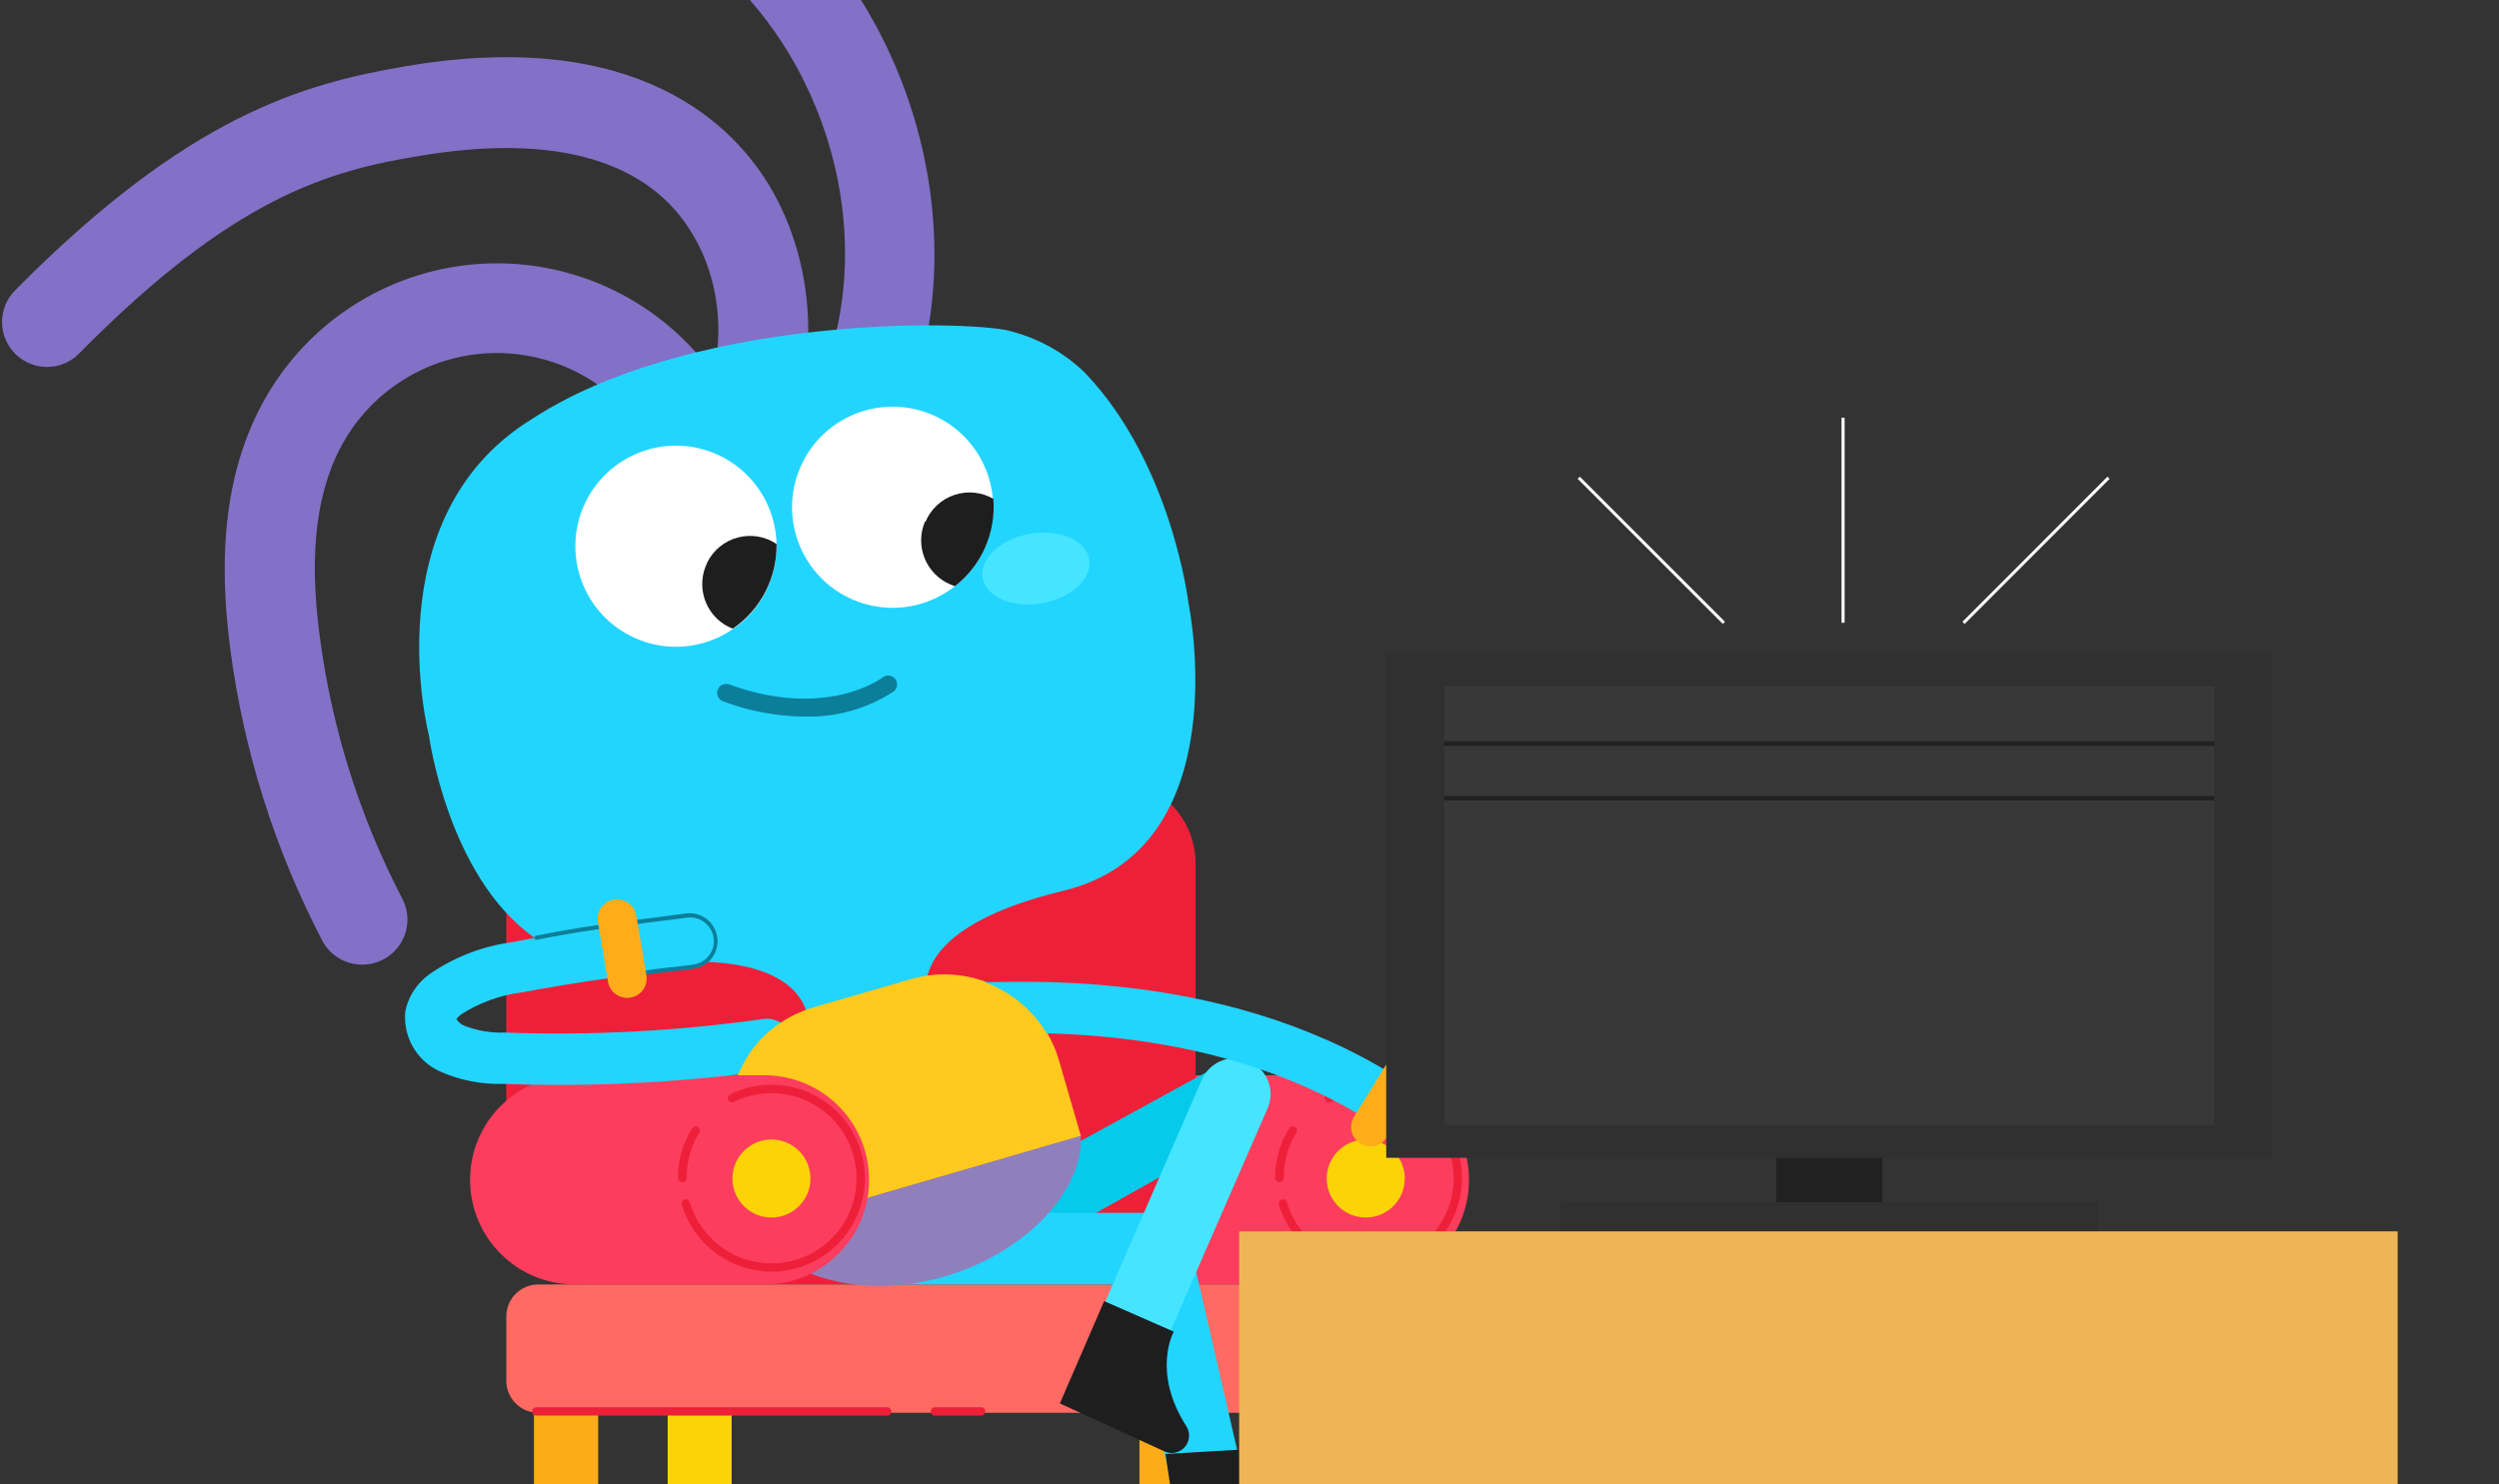
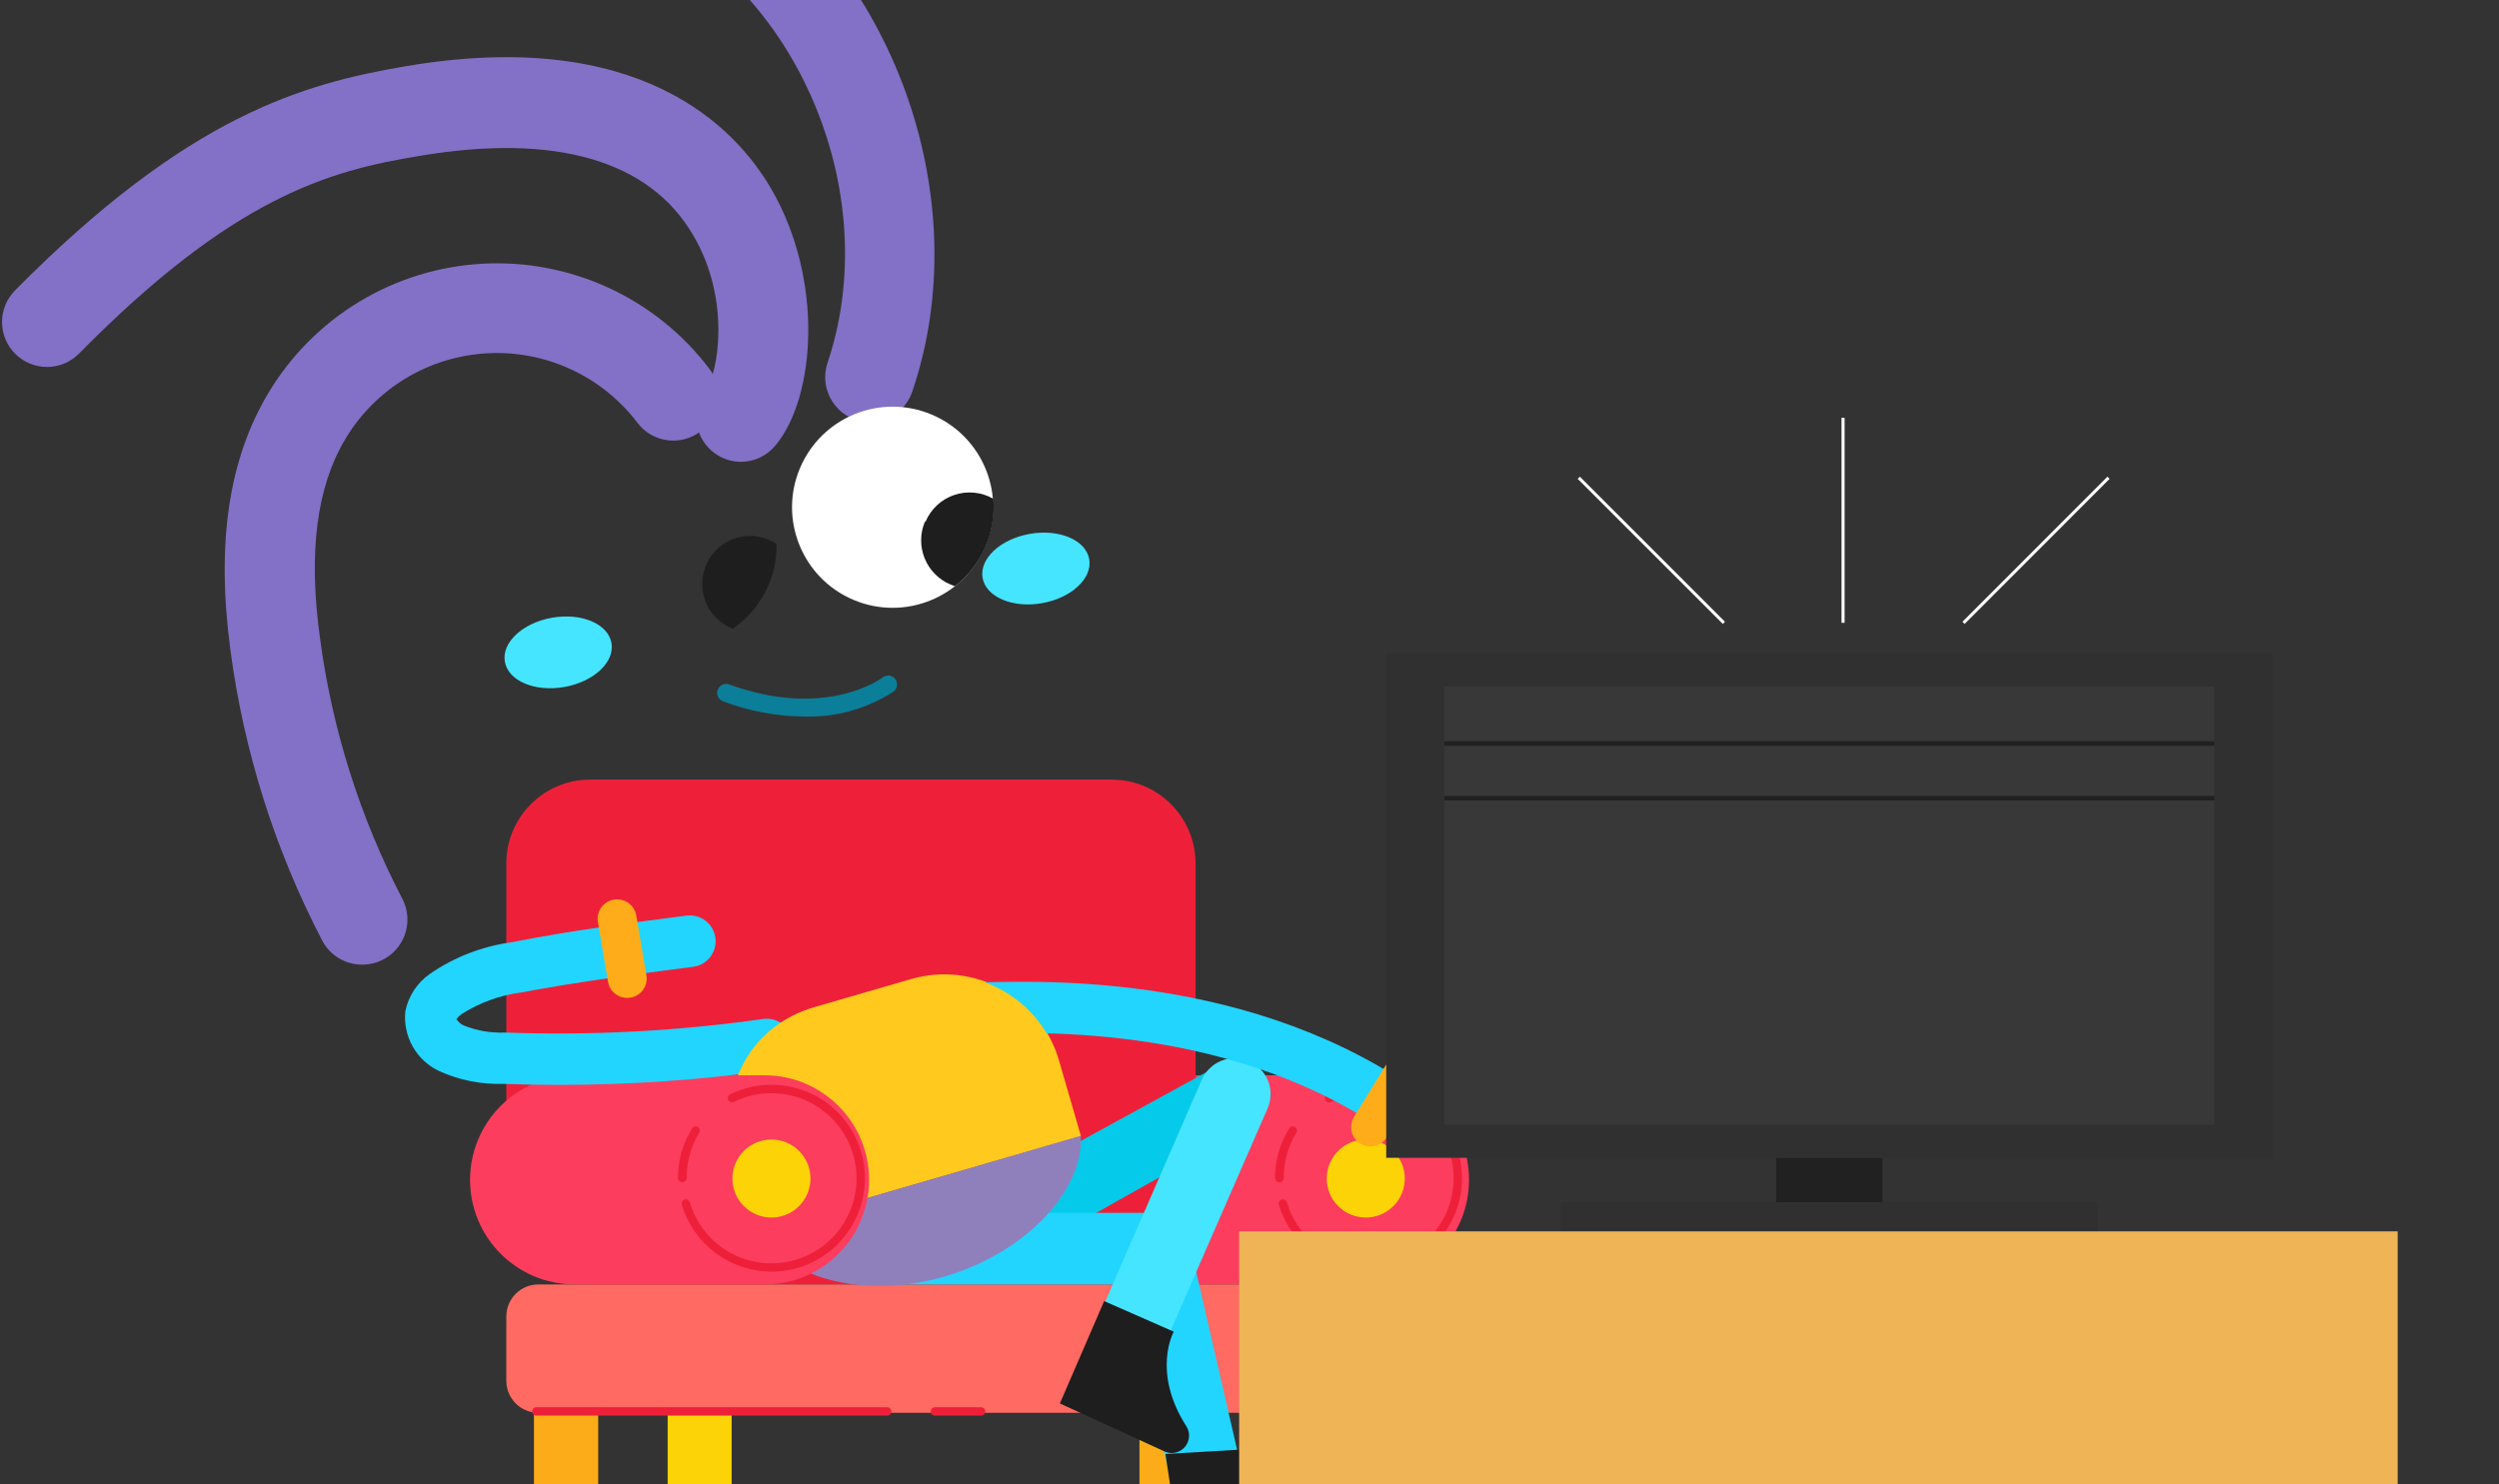
<svg xmlns="http://www.w3.org/2000/svg" width="202" height="120" viewBox="0 0 202 120" fill="none">
  <rect x="0" y="0" width="202" height="120" fill="#333333" stroke="none" />
  <g clip-path="url(#clip0_92_4246)">
    <path d="M43.181 114.199H48.353V122.877C48.353 123.566 48.079 124.226 47.593 124.713C47.105 125.2 46.445 125.474 45.757 125.474C45.068 125.474 44.407 125.2 43.921 124.713C43.434 124.226 43.16 123.566 43.16 122.877V114.199H43.181Z" fill="#FBAC18" />
    <path d="M45.609 55.548C47.989 55.131 49.699 53.538 49.427 51.991C49.156 50.443 47.006 49.527 44.626 49.945C42.246 50.362 40.536 51.955 40.808 53.503C41.079 55.05 43.229 55.966 45.609 55.548Z" fill="#45E5FF" />
    <path d="M50.688 80.684C50.319 80.684 49.961 80.553 49.679 80.314C49.397 80.076 49.208 79.745 49.147 79.38L48.33 74.55C48.261 74.138 48.359 73.716 48.602 73.377C48.844 73.037 49.212 72.808 49.623 72.739C50.035 72.671 50.456 72.769 50.796 73.011C51.135 73.254 51.365 73.621 51.433 74.032L52.25 78.863C52.285 79.066 52.278 79.273 52.232 79.473C52.186 79.673 52.101 79.862 51.982 80.029C51.863 80.196 51.712 80.338 51.538 80.447C51.364 80.556 51.17 80.629 50.968 80.663L50.688 80.684Z" fill="#FFAC1A" />
    <path d="M53.969 114.199H59.141V122.877C59.141 123.566 58.867 124.226 58.38 124.713C57.893 125.2 57.233 125.474 56.544 125.474V125.474C55.867 125.468 55.218 125.198 54.736 124.721C54.255 124.243 53.98 123.596 53.969 122.919V114.199Z" fill="#FBD306" />
    <path d="M102.946 114.199H108.119V122.877C108.119 123.566 107.845 124.226 107.358 124.713C106.871 125.2 106.211 125.474 105.522 125.474C104.834 125.474 104.173 125.2 103.686 124.713C103.199 124.226 102.926 123.566 102.926 122.877V114.199H102.946Z" fill="#FBD306" />
    <path d="M92.126 114.199H97.298V122.877C97.298 123.566 97.025 124.226 96.538 124.713C96.051 125.2 95.39 125.474 94.702 125.474C94.013 125.474 93.353 125.2 92.866 124.713C92.379 124.226 92.106 123.566 92.106 122.877V114.199H92.126Z" fill="#FBAC18" />
    <path d="M110.284 86.942H94.954C90.281 86.942 86.492 90.728 86.492 95.398C86.492 100.068 90.281 103.854 94.954 103.854H110.284C114.957 103.854 118.745 100.068 118.745 95.398C118.745 90.728 114.957 86.942 110.284 86.942Z" fill="#FC3D5E" />
    <path d="M89.864 63.036H47.701C43.959 63.036 40.926 66.07 40.926 69.812V97.079C40.926 100.821 43.959 103.854 47.701 103.854H89.864C93.606 103.854 96.639 100.821 96.639 97.079V69.812C96.639 66.07 93.606 63.036 89.864 63.036Z" fill="#EE2039" />
    <path d="M111.866 103.854H43.512C42.084 103.854 40.926 105.012 40.926 106.44V111.644C40.926 113.072 42.084 114.23 43.512 114.23H111.866C113.294 114.23 114.452 113.072 114.452 111.644V106.44C114.452 105.012 113.294 103.854 111.866 103.854Z" fill="#FF6A63" />
    <path d="M82.468 101.527L79.406 96.603L99.246 85.742L101.429 90.842L82.468 101.527Z" fill="#06CAEA" />
    <path d="M98.064 124.594C97.409 124.595 96.773 124.373 96.26 123.965C95.747 123.558 95.388 122.988 95.24 122.35L90.978 103.854H72.959C72.191 103.854 71.454 103.549 70.911 103.006C70.368 102.463 70.062 101.726 70.062 100.958C70.062 100.19 70.368 99.453 70.911 98.91C71.454 98.367 72.191 98.062 72.959 98.062H95.592L100.888 121.088C100.986 121.512 100.987 121.954 100.891 122.379C100.795 122.804 100.604 123.202 100.332 123.543C100.061 123.884 99.716 124.16 99.323 124.349C98.93 124.538 98.5 124.636 98.064 124.636V124.594Z" fill="#22D5FF" />
    <path d="M91.321 115.16L86.035 112.843L97.145 87.304C97.296 86.954 97.516 86.638 97.79 86.374C98.064 86.109 98.388 85.901 98.742 85.762C99.097 85.623 99.475 85.555 99.856 85.562C100.237 85.569 100.613 85.651 100.962 85.804V85.804C101.311 85.956 101.627 86.175 101.892 86.449C102.156 86.723 102.364 87.046 102.504 87.401C102.643 87.756 102.711 88.134 102.704 88.515C102.697 88.896 102.614 89.272 102.462 89.621L91.321 115.16Z" fill="#45E5FF" />
    <path d="M104.748 126.063L95.438 125.763L94.207 117.56L100.776 117.177C100.776 117.177 100.713 120.891 105.358 123.384C105.648 123.521 105.882 123.752 106.023 124.041C106.163 124.329 106.201 124.656 106.13 124.969C106.058 125.281 105.883 125.56 105.631 125.759C105.38 125.958 105.068 126.065 104.748 126.063V126.063Z" fill="#1E1E1E" />
    <path d="M94.195 117.384L85.672 113.474L89.251 105.199L94.878 107.671C94.878 107.671 93.058 110.909 95.913 115.347C96.065 115.598 96.134 115.891 96.111 116.184C96.088 116.478 95.974 116.756 95.785 116.981C95.595 117.206 95.34 117.366 95.055 117.438C94.77 117.51 94.469 117.492 94.195 117.384V117.384Z" fill="#1E1E1E" />
    <path d="M110.397 98.444C112.14 98.444 113.552 97.032 113.552 95.289C113.552 93.547 112.14 92.134 110.397 92.134C108.655 92.134 107.242 93.547 107.242 95.289C107.242 97.032 108.655 98.444 110.397 98.444Z" fill="#FBD306" />
    <path d="M103.404 95.579C103.313 95.579 103.227 95.543 103.162 95.48C103.098 95.415 103.063 95.329 103.063 95.238C103.061 93.802 103.47 92.395 104.242 91.183C104.296 91.122 104.369 91.082 104.45 91.071C104.53 91.06 104.612 91.078 104.681 91.121C104.749 91.165 104.8 91.231 104.824 91.309C104.848 91.387 104.843 91.471 104.811 91.545C104.121 92.653 103.762 93.934 103.776 95.238C103.776 95.286 103.767 95.333 103.748 95.376C103.729 95.42 103.701 95.459 103.666 95.491C103.63 95.523 103.589 95.548 103.544 95.563C103.499 95.578 103.451 95.584 103.404 95.579V95.579Z" fill="#EE2039" />
    <path d="M110.623 102.82C109 102.814 107.422 102.288 106.119 101.321C104.816 100.353 103.857 98.993 103.383 97.441C103.365 97.397 103.358 97.35 103.36 97.303C103.362 97.257 103.373 97.21 103.394 97.168C103.415 97.126 103.444 97.088 103.48 97.058C103.515 97.027 103.557 97.004 103.602 96.991C103.647 96.977 103.695 96.973 103.741 96.979C103.788 96.984 103.833 97 103.874 97.023C103.914 97.047 103.949 97.079 103.977 97.117C104.005 97.155 104.024 97.199 104.034 97.245C104.4 98.466 105.099 99.562 106.052 100.409C107.005 101.257 108.175 101.823 109.431 102.044C110.687 102.265 111.98 102.132 113.165 101.661C114.35 101.19 115.38 100.399 116.142 99.376C116.903 98.353 117.365 97.138 117.476 95.868C117.587 94.597 117.343 93.321 116.77 92.181C116.198 91.042 115.32 90.084 114.234 89.414C113.149 88.745 111.899 88.39 110.623 88.39C109.58 88.388 108.55 88.625 107.613 89.083C107.573 89.108 107.528 89.124 107.481 89.13C107.434 89.136 107.386 89.132 107.34 89.119C107.295 89.106 107.253 89.083 107.217 89.053C107.18 89.022 107.151 88.984 107.13 88.942C107.109 88.899 107.097 88.853 107.095 88.806C107.093 88.758 107.101 88.711 107.118 88.667C107.136 88.623 107.162 88.583 107.195 88.549C107.229 88.516 107.269 88.49 107.313 88.473C108.343 87.967 109.476 87.705 110.623 87.707C112.627 87.707 114.549 88.504 115.967 89.921C117.384 91.338 118.18 93.26 118.18 95.264C118.18 97.268 117.384 99.19 115.967 100.607C114.549 102.024 112.627 102.82 110.623 102.82V102.82Z" fill="#EE2039" />
    <path d="M71.771 114.457H43.294C43.215 114.443 43.143 114.402 43.092 114.341C43.04 114.279 43.012 114.201 43.012 114.121C43.012 114.041 43.04 113.963 43.092 113.902C43.143 113.84 43.215 113.799 43.294 113.785H71.771C71.85 113.799 71.922 113.84 71.974 113.902C72.025 113.963 72.053 114.041 72.053 114.121C72.053 114.201 72.025 114.279 71.974 114.341C71.922 114.402 71.85 114.443 71.771 114.457V114.457Z" fill="#EE2039" />
    <path d="M79.365 114.457H75.516C75.438 114.443 75.366 114.402 75.314 114.341C75.263 114.279 75.234 114.201 75.234 114.121C75.234 114.041 75.263 113.963 75.314 113.902C75.366 113.84 75.438 113.799 75.516 113.785H79.365C79.444 113.799 79.515 113.84 79.567 113.902C79.618 113.963 79.647 114.041 79.647 114.121C79.647 114.201 79.618 114.279 79.567 114.341C79.515 114.402 79.444 114.443 79.365 114.457V114.457Z" fill="#EE2039" />
    <path d="M29.266 77.994C28.601 77.995 27.948 77.813 27.378 77.469C26.809 77.124 26.346 76.629 26.039 76.039C22.23 68.721 19.723 60.797 18.632 52.62C17.463 43.92 18.477 37.103 21.736 31.704C23.551 28.694 26.075 26.175 29.088 24.365C32.101 22.555 35.511 21.511 39.021 21.322C42.53 21.133 46.033 21.806 49.222 23.282C52.412 24.758 55.192 26.993 57.319 29.79C57.902 30.558 58.156 31.527 58.025 32.482C57.895 33.437 57.389 34.302 56.621 34.885C55.853 35.468 54.885 35.722 53.929 35.591C52.974 35.46 52.11 34.955 51.527 34.186C50.118 32.33 48.277 30.847 46.163 29.866C44.049 28.886 41.727 28.439 39.4 28.563C37.073 28.688 34.812 29.38 32.815 30.581C30.817 31.781 29.144 33.452 27.942 35.448C25.594 39.348 24.901 44.655 25.873 51.647C26.854 58.99 29.104 66.106 32.525 72.677C32.813 73.234 32.953 73.856 32.931 74.483C32.908 75.11 32.724 75.721 32.397 76.255C32.069 76.79 31.608 77.231 31.06 77.536C30.511 77.841 29.893 77.998 29.266 77.994Z" fill="#8271C6" />
    <path d="M70.313 34.135C69.742 34.13 69.18 33.991 68.672 33.728C68.165 33.466 67.726 33.088 67.392 32.625C67.058 32.161 66.837 31.626 66.748 31.062C66.659 30.497 66.704 29.92 66.879 29.377C71.11 16.85 65.627 1.654 54.414 -5.276C53.591 -5.783 53.003 -6.595 52.779 -7.535C52.555 -8.475 52.713 -9.465 53.22 -10.288C53.726 -11.111 54.538 -11.699 55.478 -11.923C56.418 -12.148 57.408 -11.989 58.231 -11.483C72.217 -2.856 79.033 16.084 73.748 31.642C73.509 32.365 73.049 32.995 72.433 33.442C71.816 33.89 71.075 34.132 70.313 34.135V34.135Z" fill="#8271C6" />
    <path d="M59.885 37.342C59.204 37.337 58.537 37.141 57.962 36.776C57.387 36.41 56.926 35.89 56.632 35.275C56.339 34.66 56.224 33.974 56.302 33.297C56.38 32.62 56.646 31.978 57.072 31.446C58.003 30.318 59.141 24.277 56.037 19.033C52.52 12.961 44.886 10.757 33.953 12.599C26.567 13.799 18.871 15.929 6.385 28.591C6.05 28.93 5.651 29.2 5.211 29.386C4.771 29.571 4.299 29.668 3.821 29.671C3.344 29.674 2.871 29.583 2.429 29.403C1.986 29.223 1.584 28.957 1.244 28.622C0.905 28.286 0.635 27.887 0.449 27.447C0.264 27.007 0.167 26.535 0.164 26.058C0.161 25.58 0.252 25.107 0.432 24.665C0.612 24.223 0.878 23.82 1.213 23.481C15.209 9.34 24.477 6.775 32.773 5.358C51.641 2.141 59.42 10.209 62.368 15.319C66.599 22.632 65.937 32.097 62.689 36.007C62.349 36.423 61.922 36.759 61.437 36.989C60.952 37.22 60.422 37.34 59.885 37.342V37.342Z" fill="#8271C6" />
-     <path d="M87.669 30.111C85.88 28.39 83.65 27.198 81.225 26.666C76.177 25.818 55.251 25.86 42.952 33.907C30.094 41.852 34.676 59.488 34.676 59.488C34.676 59.488 36.187 70.774 43.076 75.729C45.631 77.6 48.811 78.412 51.951 77.994C66.485 76.36 65.347 83.28 65.347 83.28L75.215 81.552C75.215 81.552 71.76 75.449 85.973 72.015C100.186 68.581 96.069 48.772 96.069 48.772C96.069 48.772 94.724 37.455 87.669 30.111Z" fill="#22D5FF" />
-     <path d="M61.891 47.839C63.921 43.834 62.32 38.941 58.315 36.911C54.31 34.881 49.417 36.482 47.387 40.487C45.357 44.492 46.958 49.385 50.963 51.415C54.968 53.445 59.861 51.844 61.891 47.839Z" fill="white" />
    <path d="M57.164 45.503C56.712 46.416 56.638 47.471 56.957 48.439C57.276 49.407 57.964 50.21 58.871 50.675L59.233 50.83C60.343 50.071 61.247 49.047 61.865 47.852C62.482 46.657 62.793 45.328 62.771 43.983C62.316 43.678 61.801 43.474 61.261 43.383C60.721 43.293 60.168 43.319 59.639 43.459C59.109 43.599 58.616 43.85 58.191 44.195C57.766 44.54 57.419 44.972 57.174 45.462L57.164 45.503Z" fill="#1E1E1E" />
-     <path d="M79.638 44.191C81.393 40.058 79.465 35.285 75.332 33.529C71.199 31.774 66.426 33.702 64.67 37.835C62.915 41.968 64.843 46.742 68.976 48.497C73.109 50.252 77.882 48.324 79.638 44.191Z" fill="white" />
+     <path d="M79.638 44.191C81.393 40.058 79.465 35.285 75.332 33.529C71.199 31.774 66.426 33.702 64.67 37.835C62.915 41.968 64.843 46.742 68.976 48.497C73.109 50.252 77.882 48.324 79.638 44.191" fill="white" />
    <path d="M74.761 42.182C74.362 43.13 74.356 44.198 74.744 45.15C75.132 46.103 75.882 46.862 76.829 47.261L77.192 47.396C78.254 46.568 79.093 45.488 79.635 44.255C80.176 43.022 80.403 41.673 80.295 40.331C79.82 40.058 79.293 39.889 78.749 39.835C78.204 39.782 77.654 39.844 77.136 40.02C76.617 40.195 76.142 40.478 75.741 40.851C75.341 41.224 75.024 41.678 74.812 42.182H74.761Z" fill="#1E1E1E" />
    <path d="M84.226 48.77C86.607 48.352 88.316 46.759 88.045 45.212C87.773 43.664 85.624 42.748 83.243 43.166C80.863 43.583 79.154 45.176 79.425 46.724C79.697 48.271 81.846 49.187 84.226 48.77Z" fill="#45E5FF" />
    <path d="M65.885 81.414L73.644 79.164C76.102 78.451 78.743 78.744 80.986 79.978C83.228 81.212 84.888 83.287 85.601 85.745L87.375 91.865L61.068 99.493L59.293 93.374C58.58 90.915 58.873 88.274 60.108 86.032C61.342 83.79 63.416 82.129 65.875 81.416L65.885 81.414Z" fill="#FFC91D" />
    <path d="M61.211 99.458C63.28 103.223 69.704 105.147 76.355 103.213C83.006 101.279 87.609 96.179 87.361 91.834L61.211 99.458Z" fill="#8F80BC" />
    <path d="M61.788 86.942H46.458C41.784 86.942 37.996 90.728 37.996 95.398C37.996 100.068 41.784 103.854 46.458 103.854H61.788C66.461 103.854 70.249 100.068 70.249 95.398C70.249 90.728 66.461 86.942 61.788 86.942Z" fill="#FC3D5E" />
    <path d="M62.358 98.444C64.1 98.444 65.513 97.032 65.513 95.289C65.513 93.547 64.1 92.134 62.358 92.134C60.616 92.134 59.203 93.547 59.203 95.289C59.203 97.032 60.616 98.444 62.358 98.444Z" fill="#FBD306" />
    <path d="M55.138 95.579C55.048 95.579 54.961 95.543 54.897 95.48C54.833 95.415 54.797 95.329 54.797 95.238C54.795 93.802 55.204 92.395 55.976 91.183C56.03 91.122 56.104 91.082 56.184 91.071C56.265 91.06 56.347 91.078 56.415 91.121C56.484 91.165 56.535 91.231 56.558 91.309C56.582 91.387 56.578 91.471 56.545 91.545C55.856 92.653 55.497 93.934 55.511 95.238C55.511 95.286 55.501 95.333 55.482 95.376C55.463 95.42 55.435 95.459 55.4 95.491C55.365 95.523 55.324 95.548 55.278 95.563C55.233 95.578 55.186 95.584 55.138 95.579V95.579Z" fill="#EE2039" />
    <path d="M62.358 102.82C60.735 102.814 59.156 102.288 57.853 101.321C56.551 100.353 55.592 98.993 55.117 97.441C55.1 97.397 55.092 97.35 55.094 97.303C55.096 97.257 55.108 97.21 55.128 97.168C55.149 97.126 55.178 97.088 55.214 97.058C55.25 97.027 55.291 97.004 55.337 96.991C55.382 96.977 55.429 96.973 55.476 96.979C55.522 96.984 55.567 97 55.608 97.023C55.649 97.047 55.684 97.079 55.711 97.117C55.739 97.155 55.758 97.199 55.769 97.245C56.135 98.466 56.834 99.562 57.786 100.409C58.739 101.257 59.909 101.823 61.165 102.044C62.421 102.265 63.714 102.132 64.899 101.661C66.084 101.19 67.115 100.399 67.876 99.376C68.637 98.353 69.099 97.138 69.21 95.868C69.321 94.597 69.077 93.321 68.504 92.181C67.932 91.042 67.054 90.084 65.969 89.414C64.883 88.745 63.633 88.39 62.358 88.39C61.315 88.387 60.285 88.624 59.348 89.083C59.307 89.108 59.262 89.124 59.215 89.13C59.168 89.136 59.12 89.132 59.075 89.119C59.029 89.106 58.987 89.083 58.951 89.053C58.915 89.022 58.885 88.984 58.864 88.942C58.843 88.899 58.831 88.853 58.83 88.806C58.828 88.758 58.835 88.711 58.853 88.667C58.87 88.623 58.896 88.583 58.93 88.549C58.963 88.516 59.004 88.49 59.048 88.473C60.078 87.967 61.21 87.705 62.358 87.707C64.362 87.707 66.284 88.504 67.701 89.921C69.118 91.338 69.914 93.26 69.914 95.264C69.914 97.268 69.118 99.19 67.701 100.607C66.284 102.024 64.362 102.82 62.358 102.82V102.82Z" fill="#EE2039" />
    <path d="M58.447 56.706C58.266 56.64 58.118 56.505 58.037 56.33C57.955 56.156 57.947 55.956 58.013 55.775C58.078 55.594 58.213 55.446 58.388 55.365C58.563 55.283 58.762 55.274 58.944 55.34C66.691 58.164 71.201 54.906 71.356 54.761C71.433 54.704 71.519 54.662 71.611 54.639C71.703 54.615 71.799 54.61 71.893 54.623C71.987 54.637 72.078 54.669 72.16 54.717C72.242 54.766 72.313 54.83 72.37 54.906C72.427 54.982 72.469 55.068 72.492 55.16C72.516 55.253 72.521 55.348 72.508 55.443C72.494 55.537 72.462 55.627 72.414 55.709C72.365 55.791 72.301 55.862 72.225 55.919C70.074 57.315 67.547 58.019 64.984 57.937C62.75 57.913 60.537 57.496 58.447 56.706V56.706Z" fill="#0B7E99" />
    <path d="M45.073 87.718C43.604 87.718 42.135 87.69 40.666 87.635C38.886 87.69 37.117 87.336 35.494 86.6C34.594 86.175 33.848 85.481 33.359 84.614C32.87 83.747 32.662 82.75 32.764 81.759C33.017 80.528 33.736 79.443 34.77 78.729C36.741 77.376 39.001 76.504 41.37 76.184C46.066 75.253 50.866 74.632 55.49 74.032C56.038 73.961 56.593 74.111 57.031 74.448C57.47 74.786 57.756 75.284 57.827 75.832C57.899 76.381 57.749 76.936 57.412 77.374C57.074 77.812 56.576 78.099 56.028 78.17C51.466 78.76 46.718 79.38 42.177 80.239C40.443 80.459 38.779 81.059 37.305 81.997C37.148 82.111 37.008 82.247 36.891 82.401C37.03 82.612 37.223 82.784 37.449 82.897C38.521 83.335 39.675 83.536 40.832 83.487C47.802 83.74 54.781 83.373 61.686 82.39C62.234 82.312 62.792 82.455 63.235 82.788C63.678 83.121 63.971 83.616 64.049 84.164C64.127 84.713 63.984 85.27 63.652 85.714C63.319 86.157 62.824 86.45 62.275 86.528C56.576 87.33 50.828 87.727 45.073 87.718V87.718Z" fill="#22D5FF" />
    <path d="M115.402 93.51C114.928 93.512 114.468 93.352 114.099 93.055C101.551 82.969 84.897 83.425 79.415 83.57H79.353C78.804 83.576 78.275 83.365 77.882 82.982C77.489 82.599 77.265 82.075 77.258 81.526C77.251 80.978 77.463 80.449 77.846 80.056C78.229 79.663 78.752 79.439 79.301 79.432C85.156 79.277 102.968 78.79 116.695 89.776C117.043 90.041 117.297 90.409 117.423 90.828C117.548 91.246 117.538 91.694 117.393 92.106C117.248 92.519 116.977 92.875 116.617 93.123C116.258 93.372 115.829 93.5 115.392 93.49L115.402 93.51Z" fill="#22D5FF" />
-     <path d="M52.303 78.79C52.258 78.79 52.215 78.772 52.182 78.74C52.151 78.708 52.133 78.665 52.133 78.62C52.133 78.574 52.151 78.531 52.182 78.499C52.215 78.467 52.258 78.449 52.303 78.449C53.482 78.284 53.865 78.242 54.3 78.201C54.734 78.159 55.003 78.118 56.037 77.994C56.413 77.945 56.765 77.786 57.05 77.537C57.335 77.288 57.539 76.96 57.638 76.595C57.736 76.229 57.724 75.843 57.603 75.484C57.482 75.126 57.258 74.811 56.958 74.58C56.759 74.425 56.531 74.312 56.288 74.246C56.045 74.18 55.791 74.164 55.541 74.198L52.696 74.56C49.593 74.953 47.059 75.253 43.386 75.987C43.365 75.992 43.342 75.992 43.321 75.987C43.299 75.983 43.278 75.974 43.26 75.962C43.241 75.949 43.226 75.933 43.214 75.914C43.202 75.895 43.194 75.875 43.19 75.853C43.185 75.831 43.185 75.808 43.19 75.787C43.194 75.765 43.203 75.744 43.215 75.726C43.228 75.707 43.244 75.692 43.263 75.68C43.282 75.668 43.303 75.66 43.325 75.656C46.986 74.922 49.531 74.622 52.634 74.229L55.458 73.856C56.051 73.78 56.649 73.942 57.122 74.306C57.596 74.671 57.905 75.209 57.982 75.801C58.021 76.095 58.002 76.394 57.925 76.681C57.849 76.968 57.717 77.236 57.536 77.472C57.355 77.707 57.13 77.905 56.873 78.053C56.616 78.201 56.332 78.297 56.037 78.335C55.086 78.459 54.672 78.501 54.31 78.542C53.948 78.584 53.503 78.625 52.324 78.79H52.303Z" fill="#0B7E99" />
    <path d="M110.77 92.693C110.493 92.692 110.222 92.619 109.983 92.479C109.745 92.339 109.548 92.139 109.412 91.898C109.276 91.657 109.207 91.384 109.211 91.108C109.215 90.831 109.293 90.561 109.435 90.324L111.98 86.186C112.087 86.011 112.227 85.859 112.392 85.738C112.558 85.617 112.746 85.529 112.945 85.481C113.144 85.432 113.351 85.424 113.554 85.455C113.757 85.487 113.951 85.558 114.127 85.664C114.302 85.771 114.454 85.911 114.575 86.076C114.696 86.242 114.784 86.43 114.832 86.629C114.881 86.829 114.89 87.035 114.858 87.238C114.827 87.441 114.756 87.635 114.649 87.811L112.104 91.948C111.964 92.176 111.768 92.365 111.534 92.495C111.301 92.625 111.037 92.694 110.77 92.693V92.693Z" fill="#FFAC1A" />
    <path d="M85.341 85.07C84.478 82.802 82.793 80.943 80.621 79.862C78.449 78.78 75.95 78.557 73.621 79.235L65.863 81.48C64.466 81.826 63.173 82.502 62.093 83.453C61.012 84.404 60.177 85.6 59.656 86.942L85.341 85.07Z" fill="#FFC91D" />
    <path d="M152.164 93.614H143.578V97.203H152.164V93.614Z" fill="#212121" />
    <path d="M183.694 52.847H112.051V93.614H183.694V52.847Z" fill="#303030" />
    <path d="M169.586 97.203H126.172V99.561H169.586V97.203Z" fill="#303030" />
    <path d="M193.81 99.562H100.164V124.367H193.81V99.562Z" fill="#EFB456" />
    <path d="M139.258 50.447L127.527 38.717L127.703 38.541L139.433 50.272L139.258 50.447Z" fill="white" />
    <path d="M149.104 33.773H148.855V50.355H149.104V33.773Z" fill="white" />
    <path d="M158.805 50.447L158.629 50.272L170.349 38.541L170.525 38.717L158.805 50.447Z" fill="white" />
    <path d="M178.997 55.516H116.746V90.934H178.997V55.516Z" fill="#383838" />
    <path d="M178.997 59.933H116.746V60.306H178.997V59.933Z" fill="#212121" />
    <path d="M178.997 64.35H116.746V64.722H178.997V64.35Z" fill="#212121" />
    <path d="M50.688 80.684C50.319 80.684 49.961 80.553 49.679 80.314C49.397 80.076 49.208 79.745 49.147 79.38L48.33 74.55C48.261 74.138 48.359 73.716 48.602 73.377C48.844 73.037 49.212 72.808 49.623 72.739C50.035 72.671 50.456 72.769 50.796 73.011C51.135 73.254 51.365 73.621 51.433 74.032L52.25 78.863C52.285 79.066 52.278 79.273 52.232 79.473C52.186 79.673 52.101 79.862 51.982 80.029C51.863 80.196 51.712 80.338 51.538 80.447C51.364 80.556 51.17 80.629 50.968 80.663L50.688 80.684Z" fill="#FFAC1A" />
  </g>
  <defs>
    <clipPath id="clip0_92_4246">
      <rect width="201.266" height="153.383" fill="white" transform="translate(0.18 -12)" />
    </clipPath>
  </defs>
</svg>